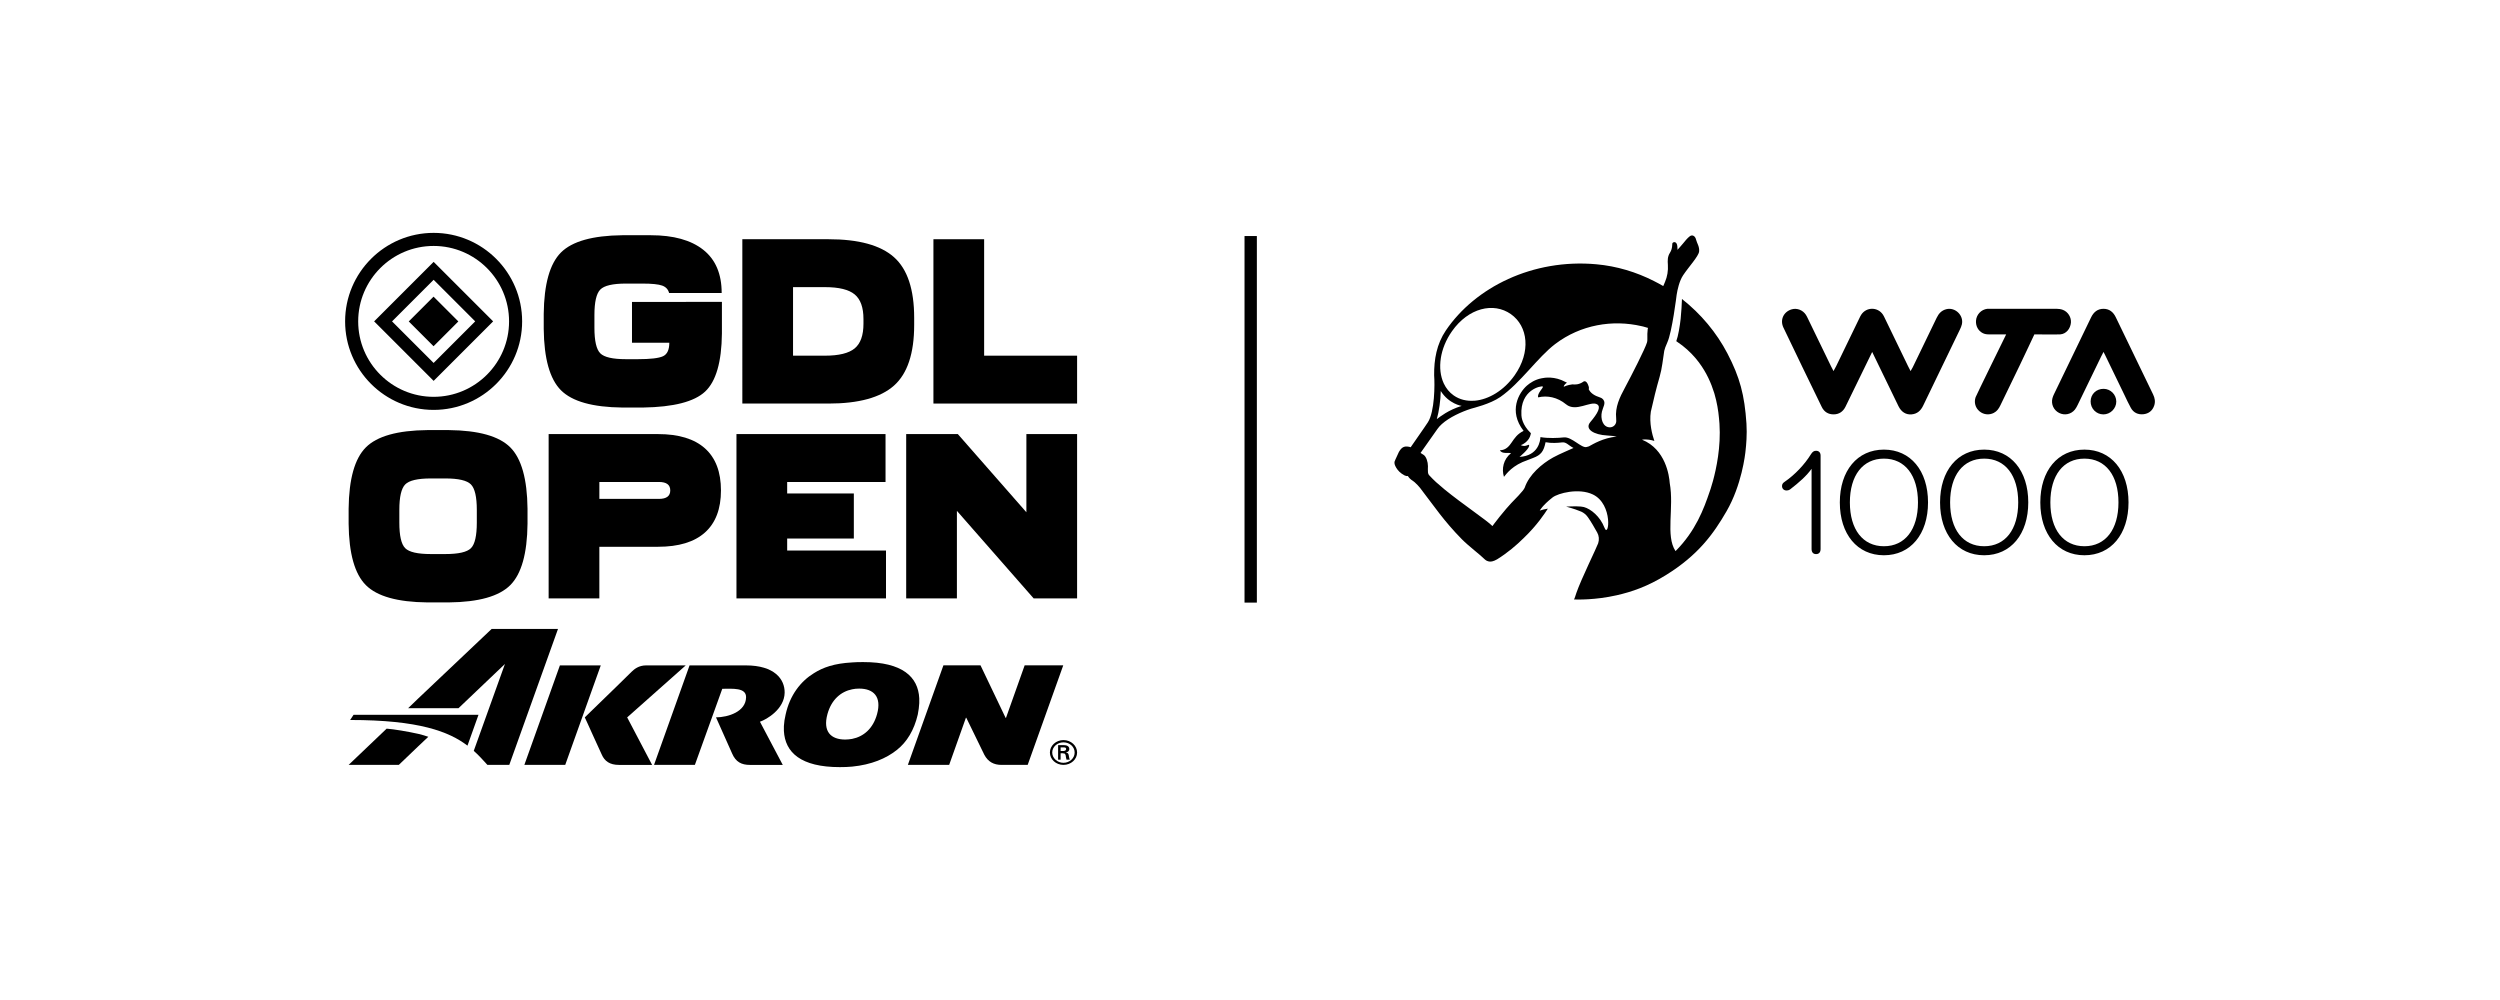
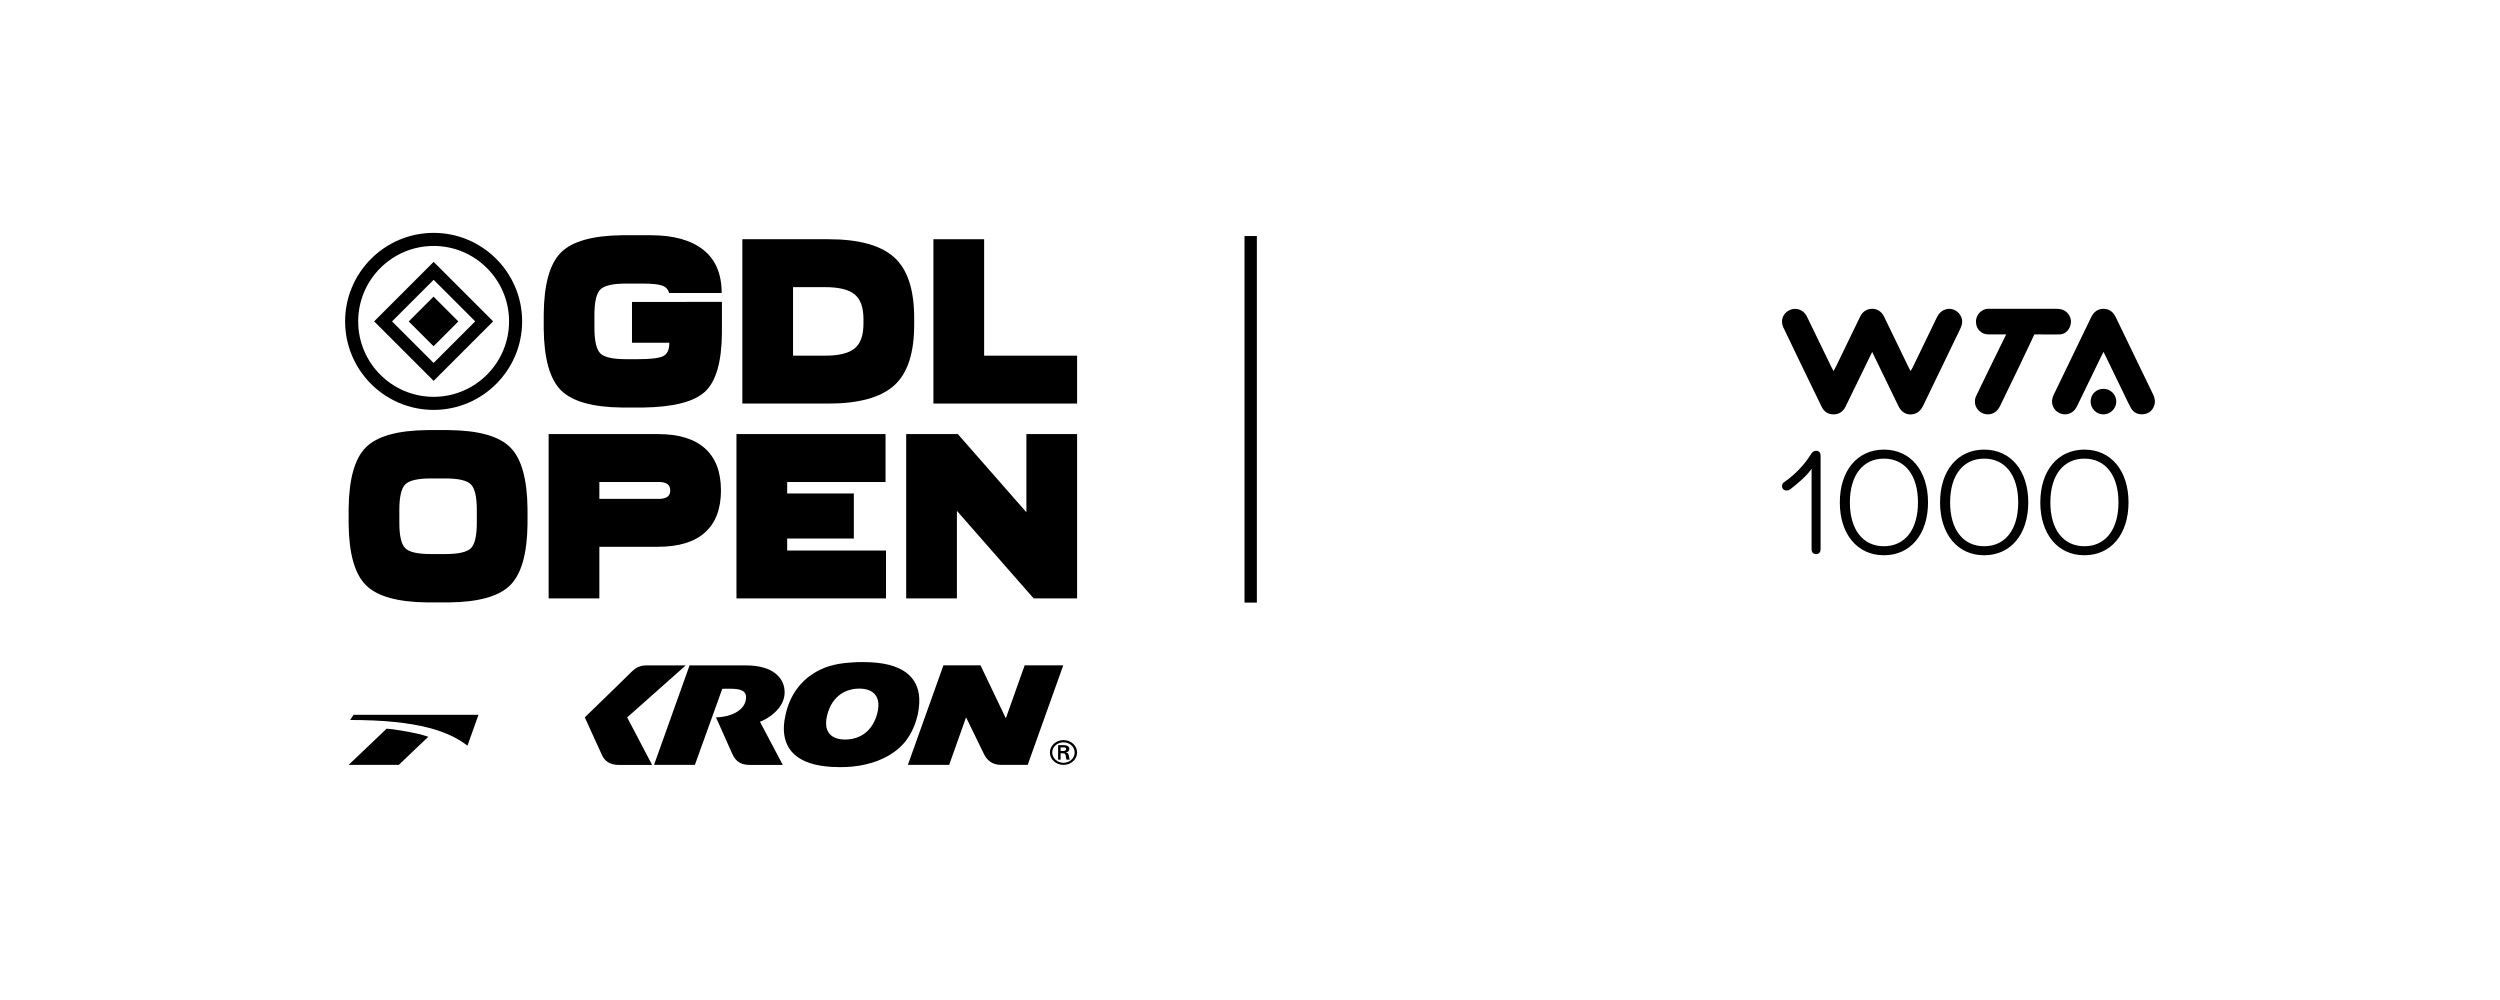
<svg xmlns="http://www.w3.org/2000/svg" id="Capa_1" x="0px" y="0px" viewBox="0 0 2000 800" style="enable-background:new 0 0 2000 800;" xml:space="preserve">
  <style type="text/css">	.st0{fill:#FFFFFF;}	.st1{fill:#FFE01B;}	.st2{fill:none;stroke:#000000;stroke-width:35;stroke-linecap:round;stroke-linejoin:round;stroke-miterlimit:10;}	.st3{fill:none;stroke:#000000;stroke-width:35;stroke-linecap:round;stroke-linejoin:round;}	.st4{fill:#FFFFFF;stroke:#000000;stroke-width:35;stroke-linecap:round;stroke-linejoin:round;}	.st5{fill:#FFFFFF;stroke:#000000;stroke-width:35;stroke-miterlimit:10;}	.st6{fill:#FFDF19;}	.st7{fill:#FFDF19;stroke:#000000;stroke-width:35;stroke-linecap:round;stroke-linejoin:round;stroke-miterlimit:10;}	.st8{stroke:#1E1E32;stroke-width:1.5;}	.st9{fill:none;stroke:#010101;stroke-width:35;stroke-linecap:round;stroke-linejoin:round;stroke-miterlimit:10;}	.st10{fill:#F9D22D;stroke:#010101;stroke-width:35;stroke-linecap:round;stroke-linejoin:round;stroke-miterlimit:10;}	.st11{fill:#FFE01B;stroke:#000000;stroke-width:35;}	.st12{fill:none;stroke:#000000;stroke-width:30;stroke-linecap:round;stroke-linejoin:round;stroke-miterlimit:10;}	.st13{fill:none;stroke:#000000;stroke-width:30;stroke-miterlimit:10;}	.st14{fill:#FFE01B;stroke:#000000;stroke-width:35;stroke-linecap:round;stroke-linejoin:round;}	.st15{fill:none;stroke:#000000;stroke-width:37.91;stroke-linecap:round;stroke-linejoin:round;}	.st16{fill:none;stroke:#000000;stroke-width:37.91;stroke-linecap:round;stroke-dasharray:85.299,85.299;}	.st17{fill:#FF0000;}	.st18{fill-rule:evenodd;clip-rule:evenodd;}	.st19{fill:#FFC4A3;}	.st20{fill:#FFA275;}	.st21{fill:#1E2E34;}	.st22{fill:#3F5963;}	.st23{fill:#4E5D4C;}	.st24{fill:#3A2004;}	.st25{fill:#1B81E2;}	.st26{fill:#0D3D61;}	.st27{clip-path:url(#SVGID_00000063605255232887894530000007470913604100220319_);fill:#0D3D61;}	.st28{clip-path:url(#SVGID_00000063605255232887894530000007470913604100220319_);}	.st29{fill:none;stroke:#1B81E2;stroke-width:25;stroke-linecap:round;stroke-linejoin:round;}	.st30{fill:#F9E050;}	.st31{fill:#FFFFFF;stroke:#000000;stroke-width:33.307;stroke-linecap:round;stroke-linejoin:round;}	.st32{fill:#F9E050;stroke:#000000;stroke-width:33.307;stroke-linecap:round;stroke-linejoin:round;}	.st33{fill:none;stroke:#000000;stroke-width:33.307;stroke-linecap:round;stroke-linejoin:round;}	.st34{fill:#141414;}	.st35{fill:#E6B742;}	.st36{fill:#C63B37;}	.st37{fill:#D9642C;}	.st38{fill:#A4D8DA;}	.st39{fill:#F9E050;stroke:#000000;stroke-width:35;stroke-linecap:round;stroke-linejoin:round;}</style>
  <g>
    <g>
      <g>
        <g>
          <g>
            <g>
              <g>
                <path d="M577.53,241.52v25.35c-0.25,22.79-4.73,38.25-13.43,46.39c-8.71,8.14-25.26,12.4-49.68,12.77H497.9        c-23.79-0.25-40.17-4.85-49.12-13.81c-8.95-8.95-13.55-25.32-13.8-49.11V251.1c0.25-23.79,4.85-40.16,13.8-49.12        c8.95-8.95,25.33-13.55,49.12-13.8h22.73c18.15,0,32.15,3.88,41.97,11.64s14.74,19.28,14.74,34.56h-42.07        c-0.75-2.89-2.6-4.85-5.54-5.92c-2.94-1.06-8.24-1.6-15.88-1.6h-13.14c-10.52,0-17.35,1.6-20.48,4.79s-4.69,9.99-4.69,20.38        v10.15c0,10.51,1.56,17.34,4.69,20.47s9.95,4.69,20.48,4.69h9.58c10.01,0,16.71-0.78,20.09-2.34s5.07-5.17,5.07-10.8h-29.86        v-32.68H577.53z" />
              </g>
              <g>
                <path d="M731.34,254.3v5.63c0,22.79-5.39,38.97-16.15,48.55c-10.77,9.58-28.24,14.37-52.4,14.37h-68.92V191.38h68.92        c24.17,0,41.63,4.78,52.4,14.36C725.96,215.33,731.34,231.5,731.34,254.3z M634.43,229.69v54.85h25.54        c11.14,0,19.06-1.94,23.76-5.82c4.69-3.88,7.04-10.46,7.04-19.72v-3.76c0-9.27-2.35-15.84-7.04-19.72        c-4.7-3.88-12.62-5.82-23.76-5.82H634.43z" />
              </g>
              <g>
                <path d="M861.68,284.53v38.31H746.74V191.38h40.57v93.16H861.68z" />
              </g>
            </g>
            <g>
              <g>
                <path d="M422.02,406.99v12.02c-0.25,23.79-4.86,40.16-13.81,49.11c-8.95,8.96-25.32,13.56-49.11,13.81h-17.28        c-23.79-0.25-40.16-4.85-49.11-13.81c-8.96-8.95-13.56-25.32-13.81-49.11v-12.02c0.25-23.79,4.85-40.16,13.81-49.12        c8.95-8.95,25.32-13.55,49.11-13.8h17.28c23.79,0.25,40.16,4.85,49.11,13.8C417.16,366.83,421.77,383.2,422.02,406.99z         M319.47,407.93v10.15c0,10.51,1.56,17.34,4.7,20.47c3.13,3.13,9.95,4.69,20.47,4.69h11.64c10.52,0,17.34-1.56,20.48-4.69        c3.13-3.13,4.69-9.95,4.69-20.47v-10.15c0-10.39-1.56-17.18-4.69-20.38c-3.14-3.2-9.95-4.79-20.48-4.79h-11.64        c-10.51,0-17.34,1.6-20.47,4.79C321.04,390.75,319.47,397.54,319.47,407.93z" />
              </g>
              <g>
                <path d="M564,358.72c8.52,7.65,12.77,18.85,12.77,33.63c0,14.77-4.26,25.98-12.77,33.62c-8.52,7.64-21.04,11.45-37.57,11.45        h-46.95v41.32h-40.57V347.27h87.52C542.96,347.27,555.49,351.09,564,358.72z M536.21,392.35c0-4.51-3-6.77-9.02-6.77h-47.7        v13.53h47.7C533.2,399.1,536.21,396.85,536.21,392.35z" />
              </g>
              <g>
                <path d="M708.8,440.42v38.31H589.17V347.27h119.26v38.31h-78.69v9.2h53.33v36.06h-53.33v9.59H708.8z" />
              </g>
              <g>
                <path d="M861.68,478.73h-34.75l-61.41-70.05v70.05h-40.57V347.27h41.32l54.84,62.54v-62.54h40.57V478.73z" />
              </g>
            </g>
            <path d="M346.9,186.3c-39.05,0-70.81,31.76-70.81,70.81c0,39.04,31.76,70.81,70.81,70.81s70.81-31.76,70.81-70.81      C417.71,218.06,385.94,186.3,346.9,186.3z M346.9,317.46c-33.28,0-60.35-27.07-60.35-60.35s27.07-60.35,60.35-60.35      s60.35,27.07,60.35,60.35S380.18,317.46,346.9,317.46z" />
          </g>
          <g>
            <g>
              <path d="M382.8,571.83h-99.94l-2.75,4.16l0,0c55.09-0.01,79.11,9.29,93.87,20.53l0,0L382.8,571.83L382.8,571.83z" />
            </g>
            <g>
              <path d="M551.65,532.31l-28.43,79.61h32.68l21.92-60.89l0,0c8.23,0,19.17-1.11,19.04,6.8c-0.18,11.5-14.16,15.96-24.06,16.07       c0.93,2.1,8.2,18.47,12.94,29.01c2.88,6.67,7.47,9.02,14.15,9.02c6.99,0,26.32,0,26.32,0l0,0l-18.25-34.54l0,0       c5.31-1.79,19.49-9.99,19.76-23.16c0.18-10.95-8.2-21.91-31.04-21.91C588.79,532.31,556.98,532.31,551.65,532.31       L551.65,532.31L551.65,532.31z" />
            </g>
            <g>
-               <polygon points="480.62,532.31 474.22,532.31 447.92,532.31 419.48,611.92 452.18,611.92 474.22,550.19       " />
-             </g>
+               </g>
            <g>
              <path d="M548.6,532.31c0,0-24.48,0-31.64,0c-5.91,0-9.43,2.91-11.72,5.13c-0.91,0.97-20.51,20.12-31.03,30.25       c-3.79,3.73-6.38,6.22-6.38,6.22s3.19,6.8,6.38,14.02c3.05,6.81,6.41,13.87,7.16,15.67c2.29,5.28,6.39,8.33,13.82,8.33       c8.07,0,26.5,0,26.5,0l-19.95-38.02L548.6,532.31z" />
            </g>
            <g>
              <path d="M690.7,529.67c-3.18,0-6.22,0-8.97,0.27c-14.6,0.82-23.28,4.02-30.59,8.6c-10.63,6.51-19.28,17.6-22.65,33.14       c-0.77,3.2-1.23,6.26-1.38,9.17v3.87c0.92,17.22,13.56,29,44.74,28.98c3.51,0.02,6.84-0.13,9.86-0.41       c15.4-1.52,27.24-6.52,35.76-13.31c8.09-6.38,13.85-15.95,16.74-28.3c0.63-3.19,1.07-6.24,1.2-9.16v-3.89       C734.52,541.46,721.9,529.65,690.7,529.67z M701.66,571.25c-3.19,11.67-10.8,18.04-19.94,19.86c-1.8,0.27-3.64,0.55-5.46,0.53       c-11.55,0.02-18.12-6.36-14.3-20.38c3.21-11.63,10.82-18.02,19.77-19.82c1.82-0.42,3.65-0.56,5.64-0.56       C698.75,550.88,705.48,557.27,701.66,571.25z" />
            </g>
            <g>
              <path d="M754.73,532.28h29.68l20.09,42.03h0.28l14.94-42.03h30.87l-28.45,79.63l0,0c0,0-13.99,0-20.98,0       c-6.11,0-10.67-2.43-13.69-8.06c-0.87-1.62-14.45-29.66-14.45-29.66l0,0h-0.29l-13.4,37.72h-33.04L754.73,532.28       L754.73,532.28z" />
            </g>
            <g>
-               <path d="M393.3,503.17l-58.73,55.62l-8.05,7.76h8.05h32.24l37.14-35.37l-24.94,69.5c4.24,3.74,7.46,7.48,10.92,11.23h17.5       l38.97-108.75H393.3z" />
-             </g>
+               </g>
            <g>
              <path d="M309.32,582.92l-30.42,28.99l40.15,0l15.51-14.84l8.08-7.64c-2.14-0.82-4.87-1.52-8.08-2.35       C325.9,585.14,314.97,583.34,309.32,582.92z" />
            </g>
            <g>
              <path d="M852.9,602.05l-0.05-0.13c1.69-0.28,2.6-1.39,2.6-2.64c0-2.63-2.41-3.18-4.69-3.18c0,0,0,0-0.17,0h-4.11v11.66h2.01       v-5.14h1.65c0.31,0,0.46,0,0.63,0.14c0.46,0,0.92,0,1.19,0.4c0.62,0.57,0.62,1.41,0.78,2.53c0.18,0.67,0.31,1.35,0.46,2.07       h2.59c-0.46-1.13-0.59-2.37-0.79-3.47C854.71,603.04,854.54,602.33,852.9,602.05z M850.75,600.82l-0.17-0.02l-2.1,0.02v-2.91       l2.28-0.01h0.13c1.52,0,2.01,0.43,2.01,1.26C852.85,599.98,852.56,600.68,850.75,600.82z" />
            </g>
            <g>
              <path d="M850.75,592.07c-5.96,0-10.83,4.45-10.83,9.98c0,5.42,4.86,9.87,10.83,9.87c6.07,0,10.93-4.45,10.93-9.87       C861.68,596.53,856.82,592.07,850.75,592.07z M850.75,610.25c-4.86-0.01-8.97-3.74-8.97-8.2c0-4.58,4.12-8.18,8.97-8.18       c5.01,0,8.97,3.6,8.97,8.18C859.73,606.51,855.77,610.24,850.75,610.25z" />
            </g>
          </g>
        </g>
        <g>
          <path d="M346.9,209.5l-47.6,47.6l47.6,47.6l47.6-47.6L346.9,209.5z M353.6,283.65l-6.71,6.71l-6.71-6.71l-19.84-19.84     l-6.71-6.71l6.71-6.71l19.84-19.85l6.71-6.71l6.71,6.71l19.84,19.85l6.71,6.71l-6.71,6.71L353.6,283.65z" />
          <rect x="332.87" y="243.07" transform="matrix(0.707 -0.707 0.707 0.707 -80.19 320.644)" width="28.06" height="28.06" />
        </g>
      </g>
    </g>
    <rect x="995.62" y="188.83" width="9.87" height="293.25" />
    <g id="WTA_1000_00000018218821330692778850000007327873698627277229_">
      <g id="_x31_000_00000121964903875908517690000013082881105939446419_">
        <path d="M1667.53,436.99c-16.88,0-27.24-13.39-27.24-35.05c0-21.65,10.36-35.04,27.24-35.04c16.88,0,27.24,13.39,27.24,35.04    C1694.77,423.6,1684.41,436.99,1667.53,436.99 M1667.53,444.21c21.31,0,35.28-16.88,35.28-42.26c0-25.38-13.97-42.26-35.28-42.26    c-21.31,0-35.28,16.88-35.28,42.26C1632.25,427.33,1646.22,444.21,1667.53,444.21 M1587.33,436.99    c-16.88,0-27.24-13.39-27.24-35.05c0-21.65,10.36-35.04,27.24-35.04c16.88,0,27.24,13.39,27.24,35.04    C1614.58,423.6,1604.22,436.99,1587.33,436.99 M1587.33,444.21c21.31,0,35.28-16.88,35.28-42.26c0-25.38-13.97-42.26-35.28-42.26    c-21.31,0-35.28,16.88-35.28,42.26C1552.06,427.33,1566.03,444.21,1587.33,444.21 M1507.14,436.99    c-16.88,0-27.24-13.39-27.24-35.05c0-21.65,10.36-35.04,27.24-35.04c16.88,0,27.24,13.39,27.24,35.04    C1534.38,423.6,1524.02,436.99,1507.14,436.99 M1507.14,444.21c21.31,0,35.28-16.88,35.28-42.26c0-25.38-13.97-42.26-35.28-42.26    c-21.31,0-35.28,16.88-35.28,42.26C1471.86,427.33,1485.83,444.21,1507.14,444.21 M1452.86,443.28c2.33,0,3.61-1.51,3.61-4.07    v-74.75c0-2.44-1.4-3.84-3.61-3.84c-1.75,0-2.91,0.82-4.19,2.91c-4.89,7.92-12.58,16.18-21.07,22c-1.28,0.82-1.98,1.86-1.98,3.26    c0,2.21,1.51,3.61,3.73,3.61c0.82,0,1.75-0.23,2.79-0.93c7.1-5.47,13.16-10.83,17.12-16.42v64.15    C1449.25,441.77,1450.53,443.28,1452.86,443.28" />
      </g>
      <g id="WTA_00000111886765034830652920000008659985324153800357_">
        <path d="M1682.99,311.07c-5.89-0.09-10.43,4.23-10.49,10c-0.06,5.76,4.46,10.42,10.16,10.45c5.63,0.03,10.43-4.75,10.37-10.34    C1692.96,315.65,1688.51,311.16,1682.99,311.07z" />
        <path d="M1722.48,315.55c-10-20.58-19.95-41.19-29.88-61.8c-1.99-4.13-5.14-6.69-9.77-6.7c-4.78-0.01-7.93,2.63-9.99,6.92    c-9.81,20.4-19.7,40.77-29.54,61.15c-0.53,1.1-1.03,2.24-1.34,3.42c-1.25,4.76,0.96,9.58,5.31,11.8    c4.36,2.22,9.59,1.17,12.67-2.68c0.91-1.14,1.59-2.48,2.24-3.8c6.24-12.83,12.45-25.68,18.68-38.52c0.52-1.08,1.09-2.13,1.95-3.8    c0.7,1.37,1.04,2.01,1.36,2.67c5.15,10.63,10.29,21.26,15.44,31.89c1.66,3.43,3.23,6.92,5.09,10.24    c2.13,3.82,5.68,5.46,9.93,5.06c4.27-0.41,7.34-2.81,8.73-6.93C1724.39,321.42,1723.9,318.47,1722.48,315.55z" />
        <path d="M1656.74,258.13c0.38-4.22-2.28-8.65-6.43-10.24c-1.56-0.6-3.35-0.85-5.03-0.86c-17.85-0.06-55.4,0-55.4,0    c-4.96,0.59-8.79,4.67-9.09,9.65c-0.25,4.26,1.86,8.04,5.44,9.83c1.37,0.69,2.91,0.98,4.45,0.98h14.27    c0,0-23.93,48.74-24.45,50.25c-1.45,4.16-0.2,8.56,3.14,11.33c3.23,2.69,7.67,3.16,11.42,1.23c2.55-1.31,4.03-3.5,5.23-6    c5.12-10.64,10.28-21.27,15.43-31.9c3.65-7.53,11.77-24.91,11.77-24.91s17.96,0.2,20.73,0    C1653.01,267.15,1656.31,262.9,1656.74,258.13z" />
        <path d="M1557.05,247.36c-3.77,0.96-6.07,3.43-7.7,6.85c-6.32,13.22-12.73,26.39-19.13,39.57c-0.46,0.94-1.03,1.83-1.75,3.09    c-0.82-1.58-1.45-2.75-2.03-3.94c-6.18-12.74-12.34-25.49-18.51-38.23c-0.48-1-0.93-2.02-1.54-2.94    c-4.19-6.32-13.25-6.31-17.41,0.02c-0.61,0.92-1.07,1.94-1.55,2.94c-6.17,12.74-12.33,25.49-18.51,38.23    c-0.56,1.16-1.22,2.27-2.11,3.9c-0.9-1.72-1.48-2.78-2.01-3.87c-6.13-12.63-12.24-25.26-18.37-37.89    c-0.54-1.11-1.05-2.24-1.72-3.26c-2.5-3.8-7.1-5.56-11.26-4.38c-6.5,1.84-9.7,8.35-6.71,14.63    c10.11,21.23,20.4,42.38,30.68,63.53c1.88,3.87,5.17,5.92,9.51,5.89c4.34-0.03,7.46-2.19,9.41-6.04    c0.28-0.55,19.34-39.6,21.4-43.89c2.16,4.41,15.96,32.95,21.03,43.36c2.27,4.67,6,6.98,10.55,6.57c4.49-0.4,7.31-3.03,9.21-6.99    c9.76-20.3,19.6-40.57,29.39-60.87c0.64-1.32,1.24-2.7,1.57-4.12C1571.17,252.33,1564.17,245.55,1557.05,247.36z" />
      </g>
-       <path id="Mark_00000160879521420496136840000001642391293231154101_" d="M1397.17,338.88c-1.52-22.93-5.31-37.07-15.21-56.08   c-8.69-16.67-21.21-31.68-36.39-43.62c-0.14,3.86-0.46,10.43-1.05,15.91c-0.59,5.52-1.99,13.93-3.49,17.85   c1.65,1.1,3.26,2.25,4.83,3.47c5.31,4.14,9.76,8.77,13.46,13.74c-0.02-0.02-0.04-0.03-0.06-0.05c5.96,7.97,9.68,16.46,12.04,24.08   c0.02,0.06,0.04,0.12,0.06,0.18c0.11,0.34,0.2,0.68,0.3,1.02c1.86,6.42,3,12.99,3.57,19.49c0,0,0.02,0.01,0.04,0.02l-0.05,0.02   c0.14,1.29,0.25,2.58,0.34,3.87c0.01,0.17,0.01,0.27,0.01,0.27l0.01,0.02c1.22,18.44-2.51,35.81-5.2,45.68   c-1.43,5.25-2.58,8.36-2.58,8.36c-4.79,14.21-11.36,31.75-27.37,47.78l-0.02-0.03c-8.14-12.26-1.02-34.57-4.63-54.45   c-0.4-5.63-3.16-26.99-22.18-34.66c3.93-0.6,7.75,0.32,9.88,1.01c-1.7-5.07-4.22-14.23-2.81-23.42   c2.09-9.33,4.35-18.65,7.02-27.83c1.99-6.85,2.59-13.87,3.71-20.84c0.18-1.1,1.22-4.04,2.47-6.74c3.79-8.17,7.47-38.03,7.45-38.06   c0.65-4.16,2.13-11.07,5.17-15.64c4.61-6.91,12.28-15.1,12.79-18.93c0.51-3.84-1.8-6.95-2.3-9.21c-0.85-3.84-3.4-4.31-5.03-3.16   c-2.05,1.45-4.36,4.48-5.46,5.8c-1.88,2.27-3.58,4.14-4.54,5.17c0.03-0.27,0.1-1.11-0.09-2.98c-0.38-3.81-2.96-3.63-3.84-2.48   c-0.45,0.59,0.25,4.18-2.07,7.81c-1.98,3.08-1.88,6.24-1.64,9.63c0.32,4.66-0.45,9.33-2.27,13.63c-0.45,1.06-0.93,2.18-1.43,3.35   c-2.26-1.31-4.75-2.67-7.46-4.03c-14.15-7.19-29.71-11.93-46.09-13.41c-50.71-4.58-96.92,18.33-120.38,52.97   c-7.32,10.82-9.5,23.13-9.36,35.93c0.58,7.08,0.5,29.11-5.03,37.55c-0.61,0.94-1.7,2.55-3.05,4.52   c-3.07,4.48-7.47,10.81-10.69,15.42c-0.24-0.16-1.42-0.41-1.85-0.47c-3.58-0.54-5.42,0.58-7.59,4.26l-2.75,5.99   c-0.29,0.62-0.52,1.18-0.7,1.7c-0.34,1.38,0.23,3.09,1.27,4.78c0,0-0.01,0.02-0.01,0.02c1.23,2.1,3.31,4.5,6.78,6.27   c0.99,0.45,1.9,0.64,2.57,0.41c1.97,3.12,3.64,3.4,5.44,5.01c3.6,3.22,5.53,6,7.38,8.57c7.49,9.59,16.07,22.55,30.39,37.04   c5.44,5.5,15.32,12.98,17.8,15.62c0.25,0.27,0.51,0.49,0.76,0.69c2.27,1.92,4.49,1.56,4.49,1.56s1.98,0.1,5.16-1.79   c8.29-5.14,15.47-11.24,21.45-17.18c10.63-10.21,16.7-19.57,19.16-23.37c-2.72,0.46-5.01,1-6.49,1.56c0,0,1.97-3.97,10.23-10.49   c4.35-3.43,21.01-7.8,32.26-2.4c16.4,7.87,12.84,35.86,9.25,26.52c-3.41-8.87-10.8-14.92-16.43-16.46   c-2.42-0.66-8.05-0.7-14.21-0.34c5.48,1.46,10.27,3.18,12.15,4.04c1.88,0.85,3.81,2.36,5.18,4.31c2.72,3.86,5.16,8.14,7.56,12.43   c1.4,2.5,1.71,5.62,0.75,8.53c-1.04,3.16-13.67,28.79-17.43,39.7c-0.93,2.7-1.32,4.36-1.94,5.26c0,0,0,0,0,0.01   c0.06,0,0.12,0,0.19,0c1.82,0.08,16.7,0.58,34.02-3.37c12.11-2.76,24.61-7,39.4-16.16c25.61-15.87,37.88-32.71,48.44-51.02   c12.09-20.95,14.94-45.12,15.28-49.03c0-0.03,0-0.05,0-0.08C1396.89,356.64,1397.75,347.57,1397.17,338.88z M1161.59,264.97   c13.12-18.66,33.24-23.42,47.08-13.69c13.84,9.73,16.17,30.28,3.05,48.94c-8.53,12.13-20.75,19.42-32.06,20.37l-0.01-0.03   c-6.07,0.5-11.88-0.82-16.72-4.22c-3.46-2.43-6.09-5.7-7.89-9.52c-2.72-5.79-3.52-12.84-2.38-20.22c-0.01,0-0.02-0.01-0.02-0.01   C1153.76,279.39,1156.73,271.88,1161.59,264.97z M1152.6,312.8c6.53,10.41,16.72,11.92,16.72,11.92   c-10.75,3.33-17.32,8.69-19.87,10.58C1151.18,329.28,1152.54,319.98,1152.6,312.8z M1271.1,357.1c-0.59,0.16-1.18,0.32-1.77,0.5   c-4.08,1.21-11.94-8.36-18.25-7.68c-4.67,0.51-12.55,0.87-18.73-0.23c-0.13,2.94-1.58,14.89-16.75,15.84c0,0,7.21-5.89,7.68-8.7   c0.47-2.81-2.44,1.57-6.65-0.77c0,0,2.74-0.53,5.67-3.98c1.39-1.64,2.1-3.62,2.42-5.51c-0.02-0.02-0.05-0.04-0.07-0.07   c-6.99-6.71-7.45-12.99-7.52-14.25c-1.19-20.72,16.05-23.79,17.06-23.02c1.01,0.77-4.69,5.37-3.67,8.67   c7.26-1.71,15.36-0.18,22.36,5.58c7.88,6.47,19.57-3.03,24.77-0.04c3.41,1.95,0.51,7.29-5.37,14.2   c-4.85,5.7,2.93,10.23,13.51,10.75c2.36,0.11,6.55,0.6,7.58,0.85C1282.32,350.4,1274.69,355.18,1271.1,357.1z M1292.93,334.62   c0.09,0.95,0.11,1.73,0.08,2.41c-0.15,2.77-2.46,4.91-5.23,4.84l-0.03,0c-5.52-0.17-7.57-6.94-6.2-12.61   c0.86-3.58,3.23-6.64,1.17-9.41c-0.71-0.96-1.6-1.53-2.57-1.82l0.01-0.01c-4.67-1.5-7.85-3.58-9.23-6.78   c0.15-0.23,0.24-0.5,0.24-0.79c0-0.32-0.05-0.7-0.18-1.13c-1.52-4.96-3.45-4.81-4.82-3.64c-3.06,2.02-6.2,2.09-8.25,1.81   c-1.34,0.21-3.8,0.54-6.49,1.75c-1.22,0.55,0.2-2.01,2.17-3.05c-0.4-0.19-0.81-0.39-1.24-0.62c-8.67-4.76-16.66-3.49-19.1-2.93   c-5.21,0.98-9.31,3.72-11.76,5.88c-6.32,5.57-15.02,20.24-2.62,36.19c-5.05,2.49-7.02,5.54-9.76,9.54   c-1.54,2.24-4.23,5.96-9.22,5.96c1.63,3.15,6.47,1.7,8.93,2.33c-6.11,4.83-7.69,12.52-5.67,18.93c0.44-0.12,4.45-7.27,14.86-11.82   c1.8-0.66,6.55-2.59,8.35-3.25c6.48-2.38,8.63-5.39,10.08-12.63c4.84,0.97,9.88,0.53,13.27,0.14c3.39-0.39,4.95,2.39,9.09,4.46   c-1.8,0.94-11,4.65-16.31,7.6c-9.04,5.01-19.21,13.77-22.7,24.08c-0.86,2.56-8.93,10.43-10.76,12.39   c-1.24,1.33-2.52,2.77-3.79,4.24l-0.01-0.01c-3.92,4.54-7.65,9.33-9.69,12.02c-0.86,1.13-1.42,1.9-1.57,2.13   c-0.06-0.04-0.13-0.09-0.2-0.12c-3.96-4.15-23.74-17.43-37.95-29c-2.6-2.15-4.96-4.18-6.97-5.98c-0.99-0.91-1.91-1.8-2.75-2.64   c-0.13-0.12-2.57-2.59-2.98-3.11c-0.87-1.11-0.86-2.83-0.84-4.65c0.02-0.73,0.06-1.53,0.06-2.42c0-3.33-1.34-7.59-3.39-8.96   c-1.26-0.84-2.06-1.33-2.5-1.59c-0.01-0.01-0.01-0.01-0.02-0.02l13.53-19.2c0.92-1.34,2.11-2.63,3.49-3.88   c6.03-5.43,15.73-9.85,23.38-12.29c1.73-0.55,15.22-3.68,23.4-9.36c16.08-11.18,29.97-31.83,43.93-42.41   c20.39-15.45,45.9-19.67,69.11-14.26c0,0,1.86,0.35,5.09,1.38c-0.09,0.43-0.17,0.85-0.23,1.25c-0.66,5.26,0.18,7.98-0.59,10.5   c-1.55,5.1-12.17,25.96-17.66,36.18C1295.8,317.8,1291.97,325.7,1292.93,334.62z" />
    </g>
  </g>
</svg>